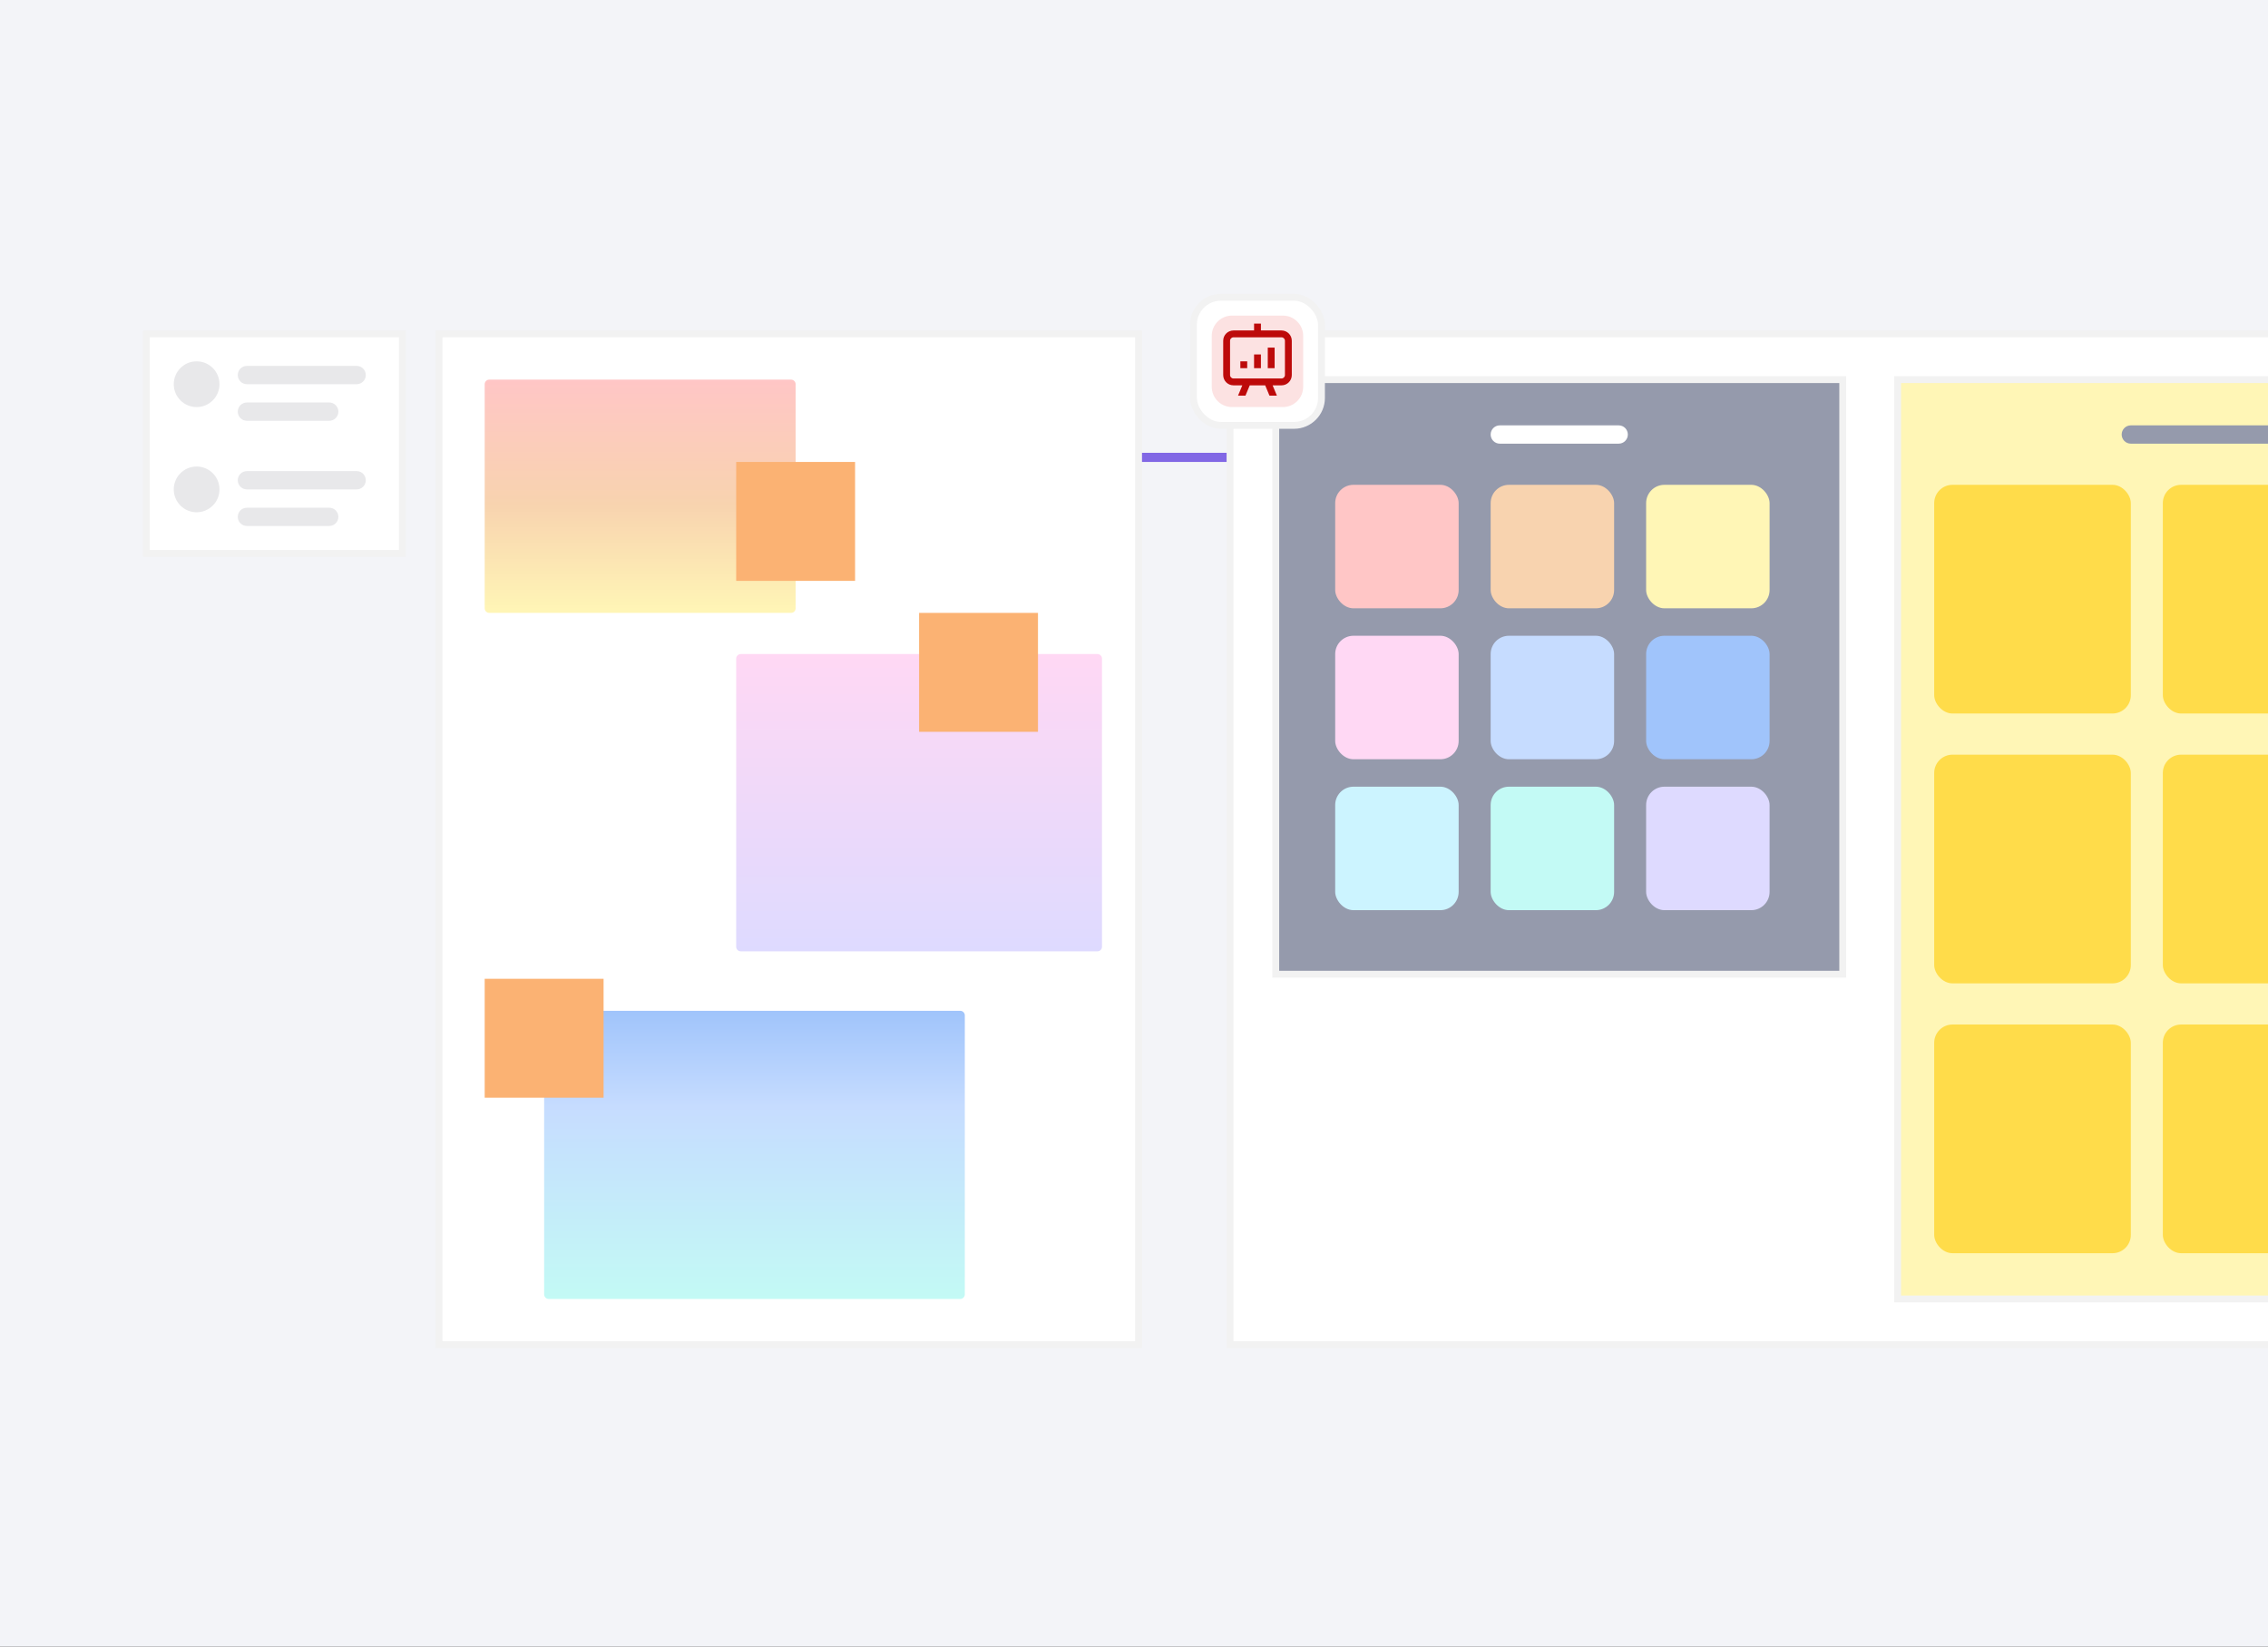
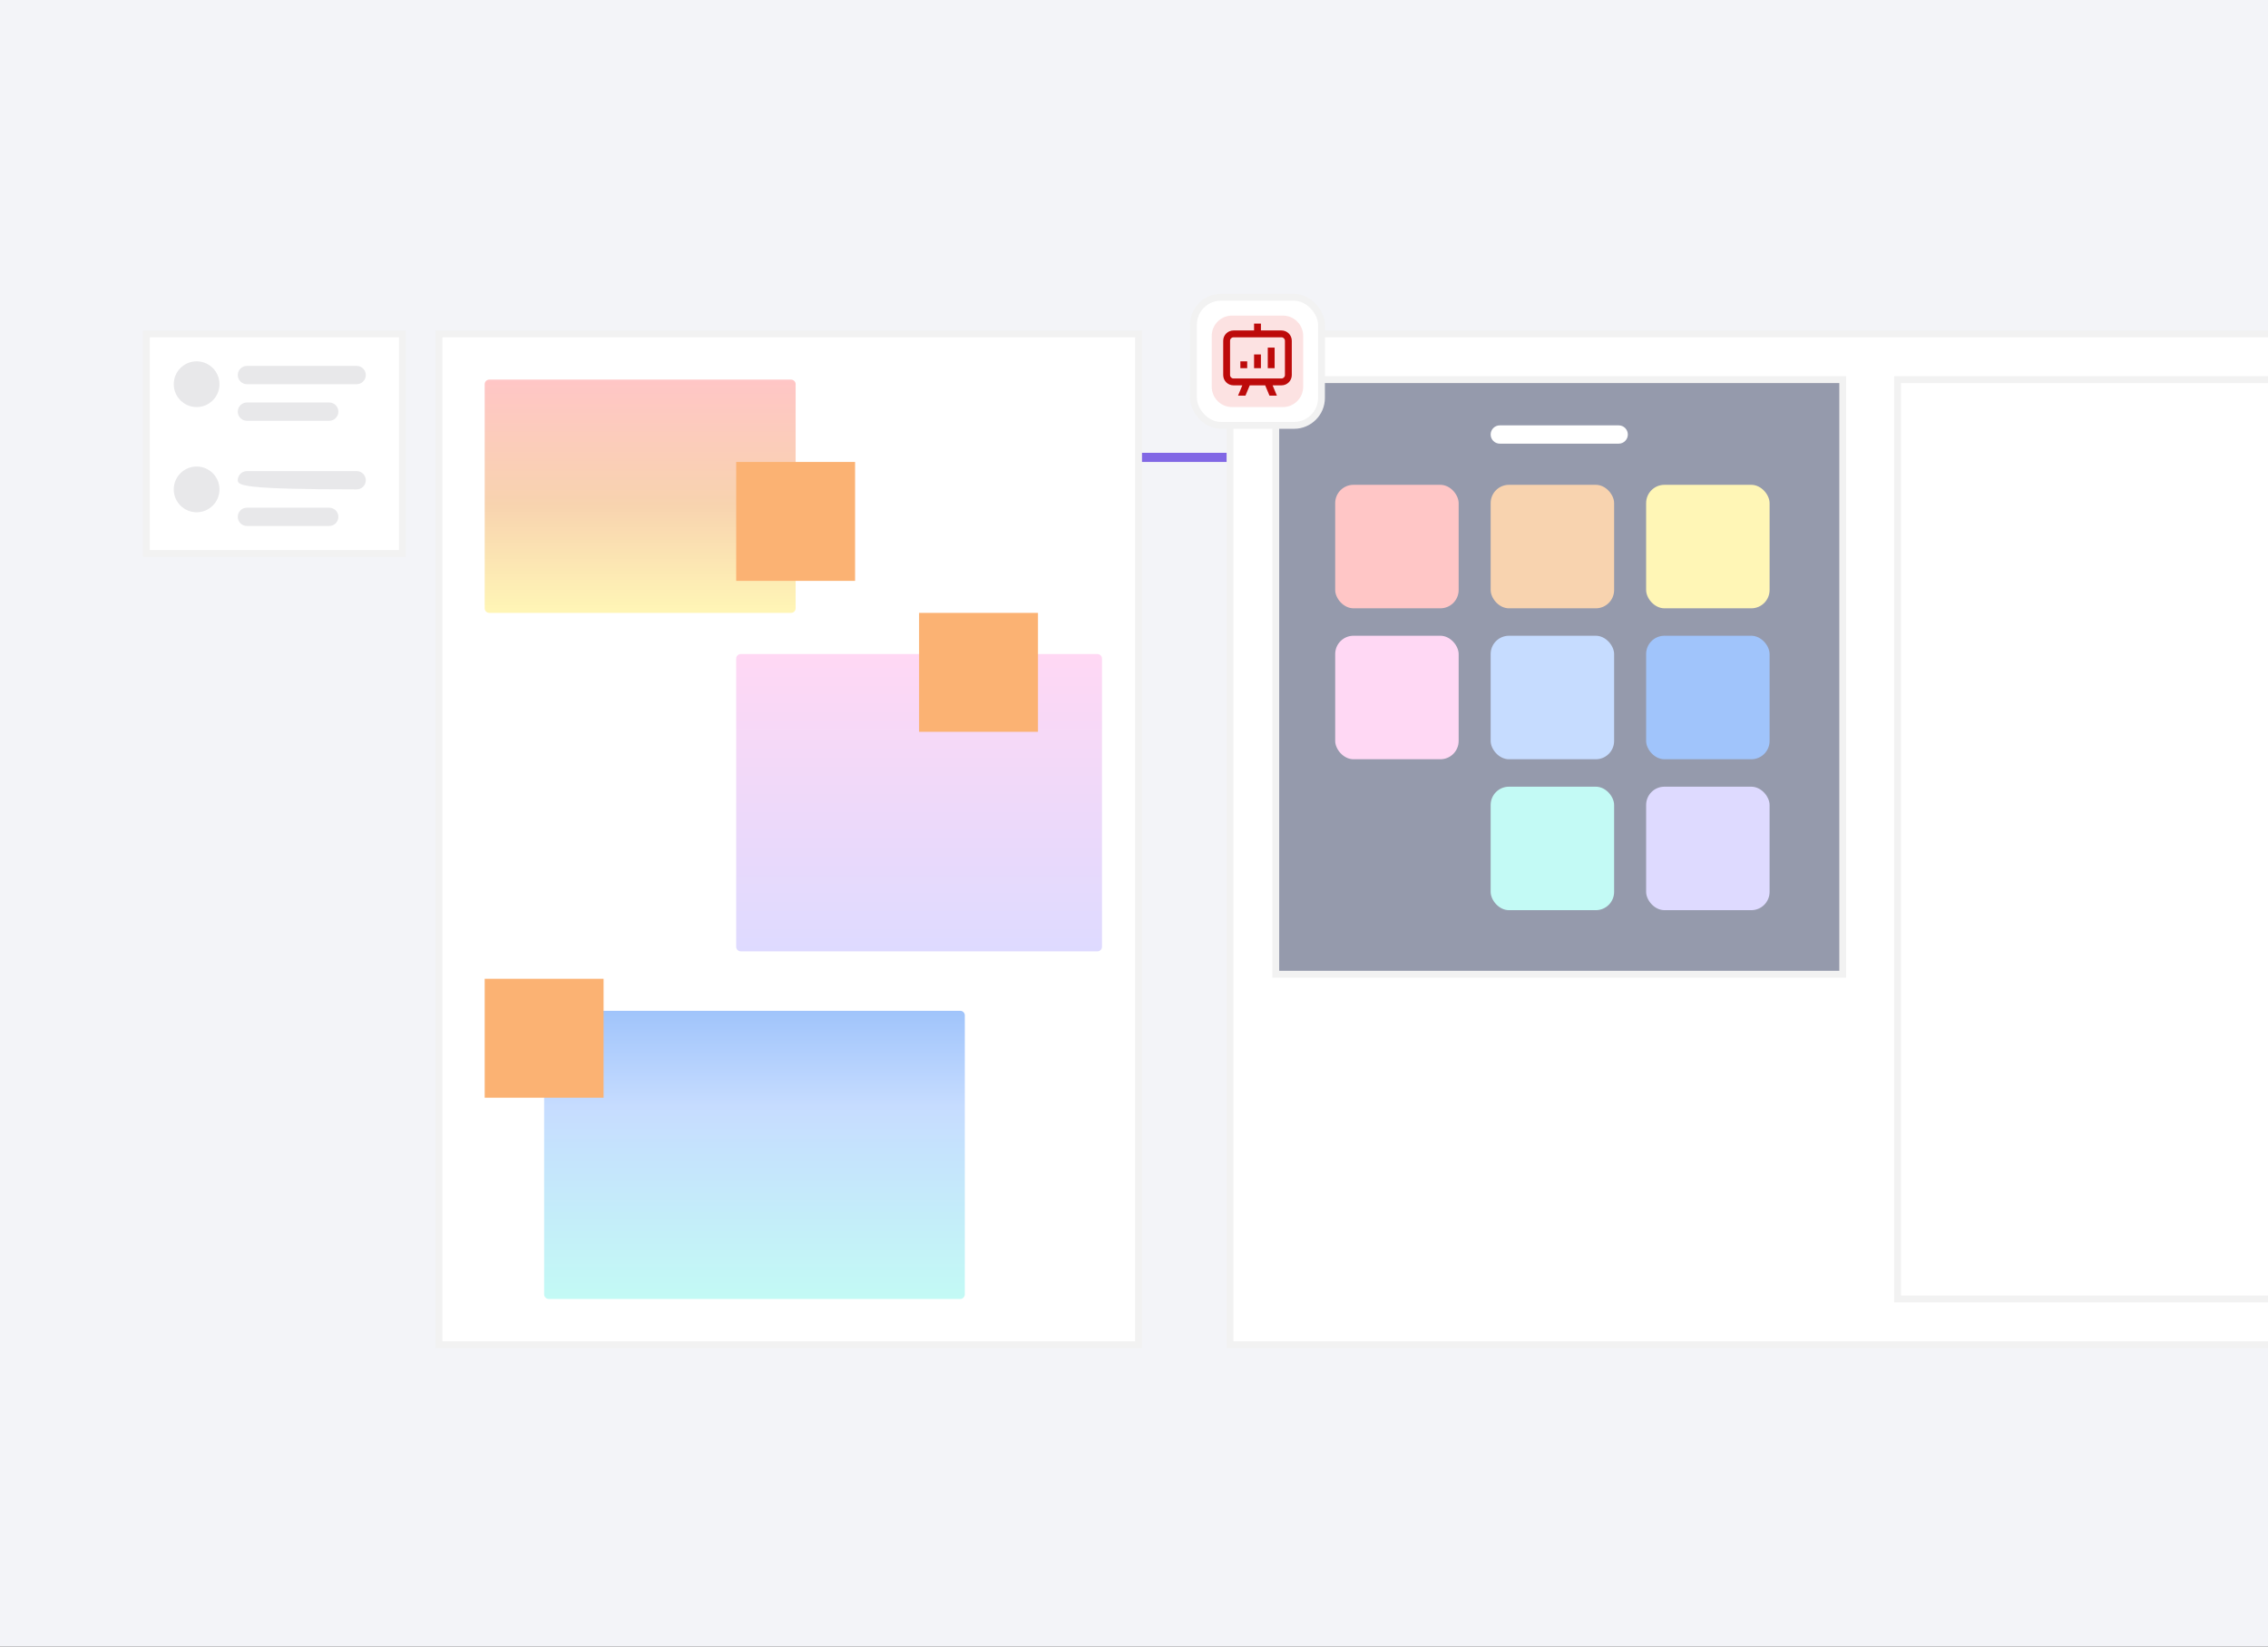
<svg xmlns="http://www.w3.org/2000/svg" width="496" height="360" viewBox="0 0 496 360" fill="none">
  <rect x="0" y="0" width="496" height="360" fill="#333333" stroke="none" />
  <g clip-path="url(#clip0_166_38956)">
    <rect width="496" height="360" fill="#F3F4F8" />
    <path d="M200 100L460 100" stroke="#8167E5" stroke-width="2" stroke-linecap="round" stroke-linejoin="bevel" />
    <path d="M32 73H88V121H32V73Z" fill="white" />
    <path d="M32 73H88V121H32V73Z" stroke="#F2F2F2" stroke-width="1.5" />
    <path d="M52 90C52 88.895 52.895 88 54 88H72C73.105 88 74 88.895 74 90C74 91.105 73.105 92 72 92H54C52.895 92 52 91.105 52 90Z" fill="#E8E8EA" />
    <path d="M52 113C52 111.895 52.895 111 54 111H72C73.105 111 74 111.895 74 113C74 114.105 73.105 115 72 115H54C52.895 115 52 114.105 52 113Z" fill="#E8E8EA" />
    <path d="M52 82C52 80.895 52.895 80 54 80H78C79.105 80 80 80.895 80 82C80 83.105 79.105 84 78 84H54C52.895 84 52 83.105 52 82Z" fill="#E8E8EA" />
-     <path d="M52 105C52 103.895 52.895 103 54 103H78C79.105 103 80 103.895 80 105C80 106.105 79.105 107 78 107H54C52.895 107 52 106.105 52 105Z" fill="#E8E8EA" />
+     <path d="M52 105C52 103.895 52.895 103 54 103H78C79.105 103 80 103.895 80 105C80 106.105 79.105 107 78 107C52.895 107 52 106.105 52 105Z" fill="#E8E8EA" />
    <circle cx="43" cy="84" r="5" fill="#E8E8EA" />
    <circle cx="43" cy="107" r="5" fill="#E8E8EA" />
    <rect x="96" y="73" width="153" height="221" fill="white" />
    <rect x="96" y="73" width="153" height="221" stroke="#F2F2F2" stroke-width="1.5" />
    <path d="M106 84C106 83.448 106.448 83 107 83H173C173.552 83 174 83.448 174 84V133C174 133.552 173.552 134 173 134H107C106.448 134 106 133.552 106 133V84Z" fill="url(#paint0_linear_166_38956)" />
    <path d="M119 222C119 221.448 119.448 221 120 221H210C210.552 221 211 221.448 211 222V283C211 283.552 210.552 284 210 284H120C119.448 284 119 283.552 119 283V222Z" fill="url(#paint1_linear_166_38956)" />
    <path d="M161 144C161 143.448 161.448 143 162 143H240C240.552 143 241 143.448 241 144V207C241 207.552 240.552 208 240 208H162C161.448 208 161 207.552 161 207V144Z" fill="url(#paint2_linear_166_38956)" />
    <path d="M187 101H161V127H187V101Z" fill="#FBB273" />
    <path d="M227 134H201V160H227V134Z" fill="#FBB273" />
    <path d="M132 214H106V240H132V214Z" fill="#FBB273" />
    <rect x="269" y="73" width="315" height="221" fill="white" />
    <rect x="269" y="73" width="315" height="221" stroke="#F2F2F2" stroke-width="1.5" />
    <rect x="279" y="83" width="124" height="130" fill="#959AAC" />
    <rect x="279" y="83" width="124" height="130" stroke="#F2F2F2" stroke-width="1.5" />
    <path d="M326 95C326 93.895 326.895 93 328 93H354C355.105 93 356 93.895 356 95C356 96.105 355.105 97 354 97H328C326.895 97 326 96.105 326 95Z" fill="white" />
    <rect x="292" y="106" width="27" height="27" rx="4" fill="#FFC6C6" />
    <rect x="292" y="139" width="27" height="27" rx="4" fill="#FFD8F4" />
-     <rect x="292" y="172" width="27" height="27" rx="4" fill="#CCF4FF" />
    <rect x="326" y="106" width="27" height="27" rx="4" fill="#F8D3AF" />
    <rect x="326" y="139" width="27" height="27" rx="4" fill="#C6DCFF" />
    <rect x="360" y="172" width="27" height="27" rx="4" fill="#DEDAFF" />
    <rect x="360" y="106" width="27" height="27" rx="4" fill="#FFF6B6" />
    <rect x="360" y="139" width="27" height="27" rx="4" fill="#A0C4FB" />
    <rect x="326" y="172" width="27" height="27" rx="4" fill="#C3FAF5" />
    <g clip-path="url(#clip1_166_38956)">
      <rect x="415" y="83" width="124" height="201" fill="#FFF6B6" />
      <path d="M464 95C464 93.895 464.895 93 466 93H524C525.105 93 526 93.895 526 95C526 96.105 525.105 97 524 97H466C464.895 97 464 96.105 464 95Z" fill="#959AAC" />
      <rect x="423" y="106" width="43" height="50" rx="4" fill="#FFDC4A" />
      <rect x="423" y="165" width="43" height="50" rx="4" fill="#FFDC4A" />
      <rect x="423" y="224" width="43" height="50" rx="4" fill="#FFDC4A" />
      <rect x="473" y="106" width="43" height="50" rx="4" fill="#FFDC4A" />
      <rect x="473" y="165" width="43" height="50" rx="4" fill="#FFDC4A" />
-       <rect x="473" y="224" width="43" height="50" rx="4" fill="#FFDC4A" />
    </g>
    <rect x="415" y="83" width="124" height="201" stroke="#F2F2F2" stroke-width="1.5" />
    <g clip-path="url(#clip2_166_38956)">
      <rect x="261" y="65" width="28" height="28" rx="6" fill="white" />
      <path d="M265 73.444C265 70.99 266.99 69 269.444 69H280.556C283.01 69 285 70.99 285 73.444V84.556C285 87.01 283.01 89 280.556 89H269.444C266.99 89 265 87.01 265 84.556V73.444Z" fill="#FCE2E2" />
      <path d="M275.758 72.25H280.258C281.5 72.25 282.508 73.257 282.508 74.5V82C282.508 83.243 281.5 84.25 280.258 84.25H278.313L279.251 86.5H277.627L276.689 84.25H273.314L272.377 86.5H270.753L271.69 84.25H269.758C268.515 84.25 267.508 83.243 267.508 82V74.5C267.508 73.257 268.515 72.25 269.758 72.25H274.258V70.75H275.758V72.25ZM269.758 73.75C269.344 73.75 269.008 74.086 269.008 74.5V82C269.008 82.414 269.344 82.75 269.758 82.75H280.258C280.672 82.75 281.008 82.414 281.008 82V74.5C281.008 74.086 280.672 73.75 280.258 73.75H269.758ZM272.758 80.5H271.258V79H272.758V80.5ZM275.756 80.5H274.256V77.5H275.756V80.5ZM278.754 80.5H277.254V76H278.754V80.5Z" fill="#BD0A0A" />
    </g>
    <rect x="261" y="65" width="28" height="28" rx="6" stroke="#F2F2F2" stroke-width="1.5" />
  </g>
  <defs>
    <linearGradient id="paint0_linear_166_38956" x1="140" y1="83" x2="140" y2="134" gradientUnits="userSpaceOnUse">
      <stop stop-color="#FFC6C6" />
      <stop offset="0.534" stop-color="#F8D3AF" />
      <stop offset="1" stop-color="#FFF6B6" />
    </linearGradient>
    <linearGradient id="paint1_linear_166_38956" x1="165" y1="221" x2="165" y2="284" gradientUnits="userSpaceOnUse">
      <stop stop-color="#A0C4FB" />
      <stop offset="0.332" stop-color="#C6DCFF" />
      <stop offset="1" stop-color="#C3FAF5" />
    </linearGradient>
    <linearGradient id="paint2_linear_166_38956" x1="201" y1="143" x2="201" y2="208" gradientUnits="userSpaceOnUse">
      <stop stop-color="#FFD8F4" />
      <stop offset="1" stop-color="#DEDAFF" />
    </linearGradient>
    <clipPath id="clip0_166_38956">
      <rect width="496" height="360" fill="white" />
    </clipPath>
    <clipPath id="clip1_166_38956">
-       <rect x="415" y="83" width="124" height="201" fill="white" />
-     </clipPath>
+       </clipPath>
    <clipPath id="clip2_166_38956">
      <rect x="261" y="65" width="28" height="28" rx="6" fill="white" />
    </clipPath>
  </defs>
</svg>